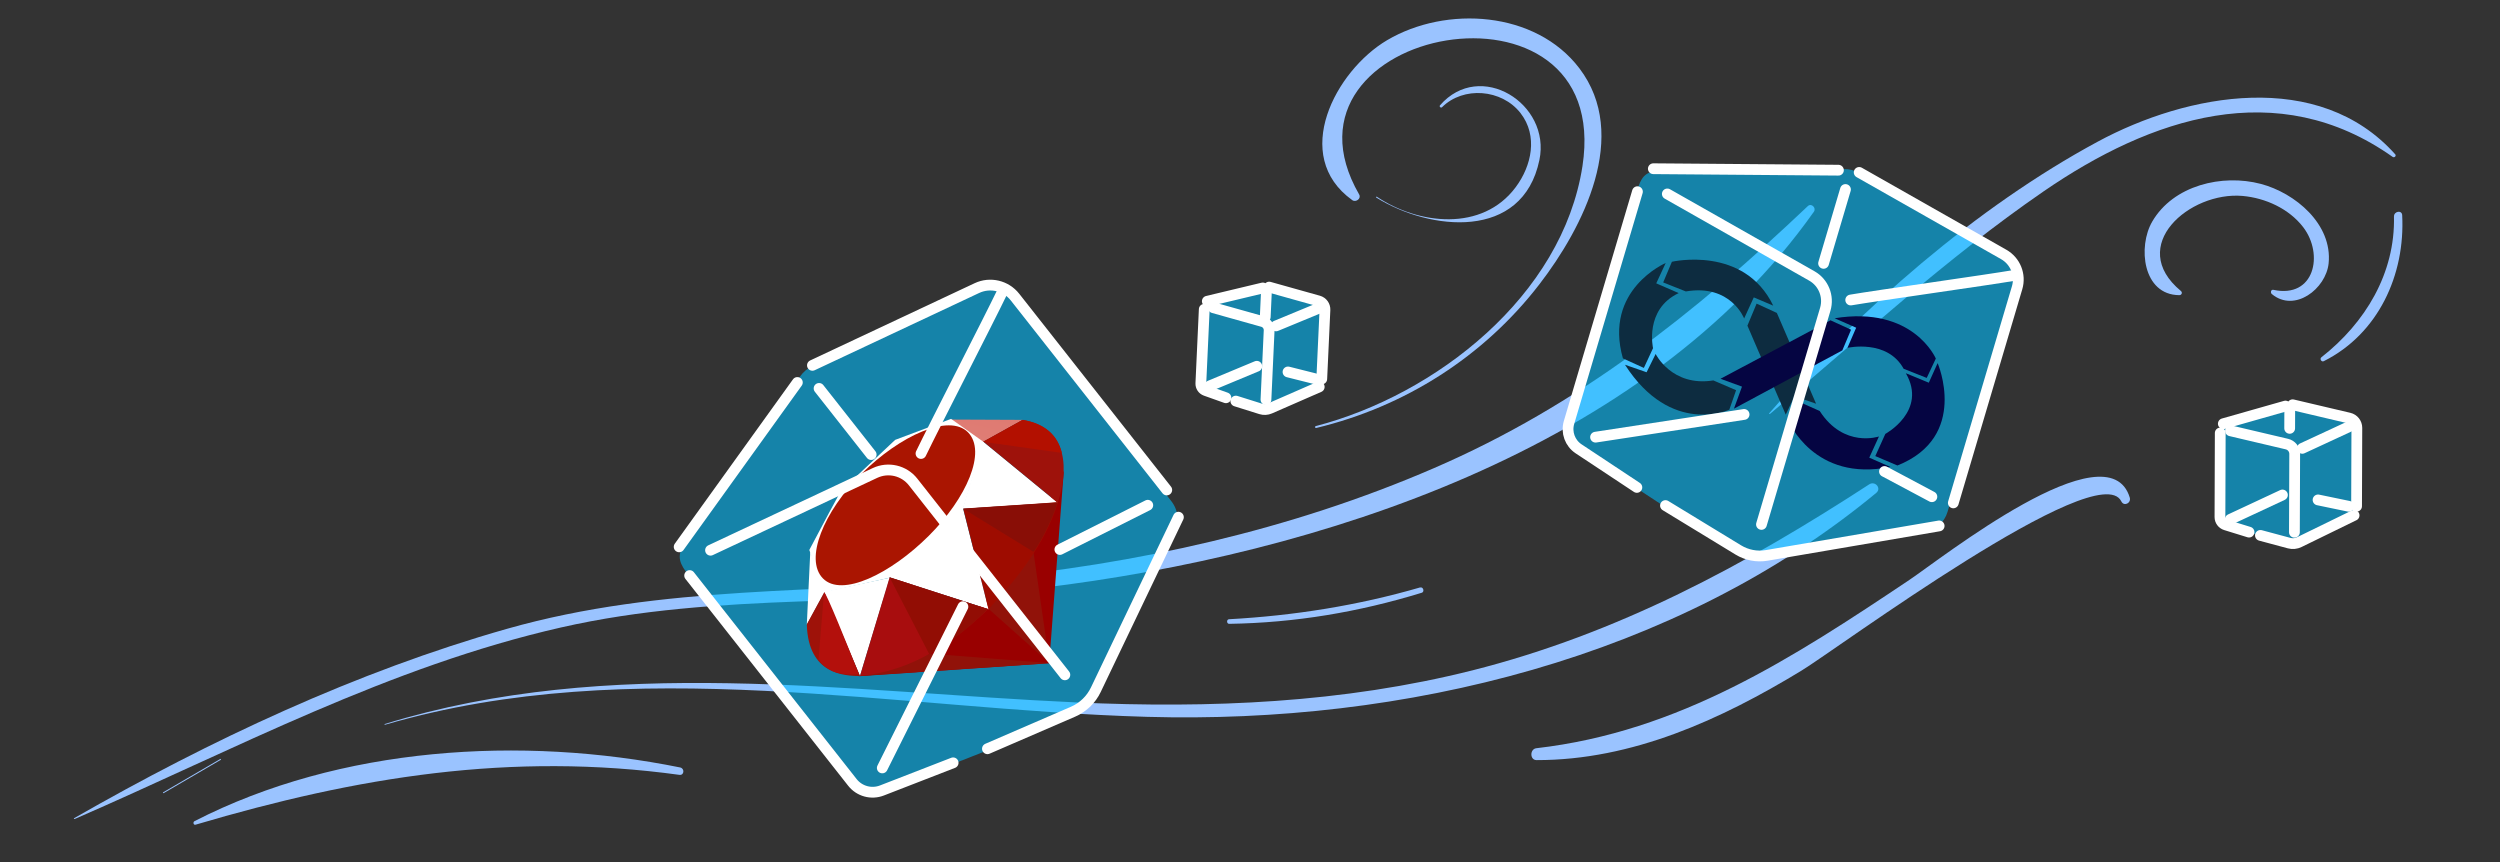
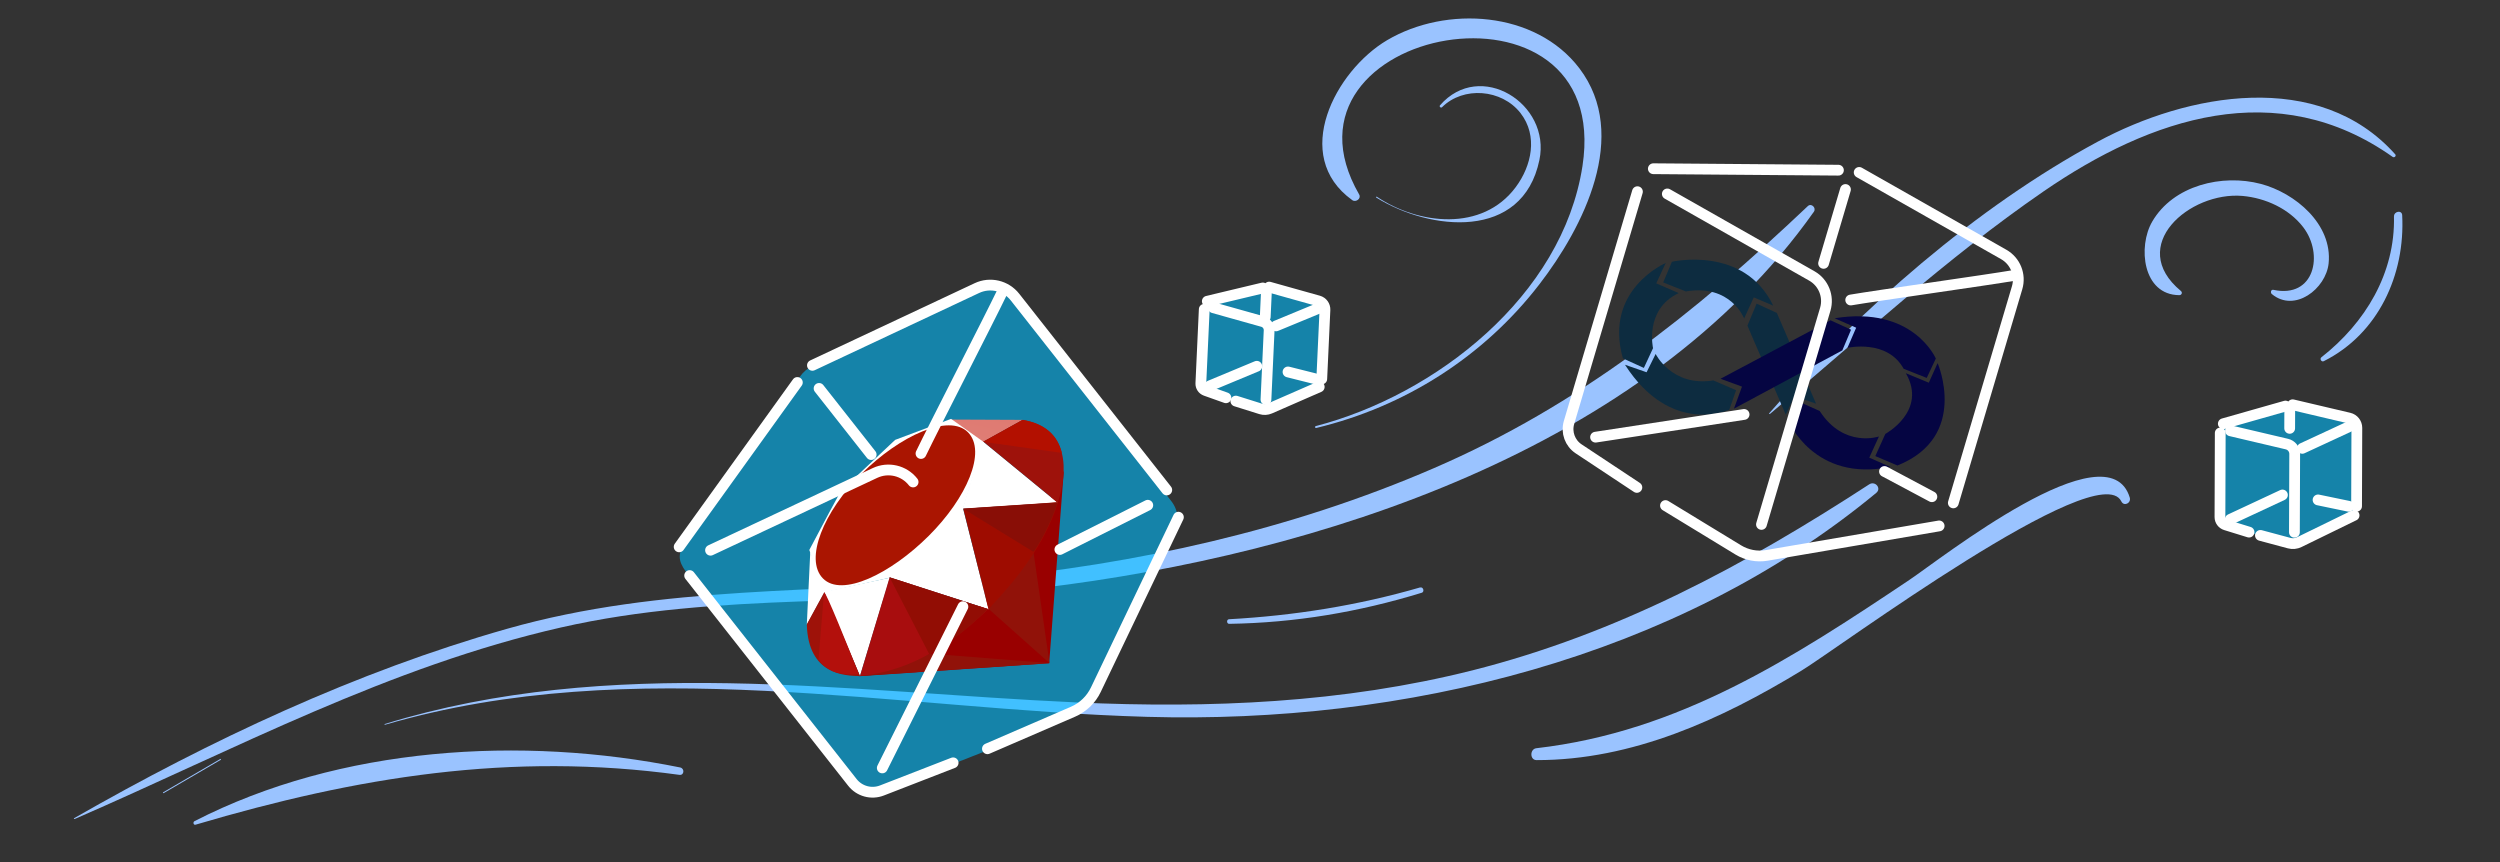
<svg xmlns="http://www.w3.org/2000/svg" width="232" height="80" viewBox="0 0 232 80" fill="none">
  <rect x="0" y="0" width="232" height="80" fill="#333333" stroke="none" />
  <path d="M15.186 73.604C16.95 72.572 18.718 71.548 20.483 70.515C20.533 70.493 20.492 70.401 20.445 70.432C18.681 71.464 16.913 72.488 15.148 73.521C15.098 73.543 15.139 73.635 15.186 73.604Z" fill="#9AC3FF" />
  <path d="M6.922 76.008C21.811 69.538 36.124 61.852 52.086 58.223C66.737 54.891 81.81 56.346 96.65 54.555C122.282 51.474 152.725 41.719 168.33 19.646C168.574 19.295 168.098 18.816 167.766 19.126C157.254 29.09 146.491 37.642 133.077 43.44C119.766 49.201 105.4 52.385 90.981 53.727C76.145 55.105 61.564 54.231 47.056 58.352C33.021 62.341 19.514 68.692 6.884 75.924C6.834 75.947 6.868 76.022 6.918 75.999L6.922 76.008Z" fill="#9AC3FF" />
  <path d="M35.729 67.257C58.903 60.513 82.883 65.85 106.455 66.523C130.179 67.198 155.5 61.145 174.116 45.739C174.635 45.306 174.005 44.595 173.461 44.949C161.888 52.48 150.124 58.801 136.65 62.207C124.606 65.243 112.278 65.746 99.925 65.187C78.48 64.223 56.665 60.734 35.707 67.187C35.666 67.206 35.687 67.276 35.733 67.266L35.729 67.257Z" fill="#9AC3FF" />
  <path d="M164.248 38.416C172.612 31.382 180.623 23.964 189.649 17.757C199.612 10.909 211.325 6.978 222.043 14.563C222.202 14.672 222.408 14.459 222.275 14.318C215.185 6.39 203.01 8.642 194.666 13.148C183.379 19.236 172.556 28.707 164.181 38.355C164.147 38.391 164.21 38.443 164.248 38.416Z" fill="#9AC3FF" />
  <path d="M222.16 20.079C222.287 25.351 219.5 29.963 215.424 33.157C215.237 33.3 215.433 33.624 215.646 33.518C220.707 30.977 223.211 25.508 222.923 19.968C222.899 19.467 222.147 19.603 222.164 20.088L222.16 20.079Z" fill="#9AC3FF" />
  <path d="M202.388 27.004C197.326 22.812 203.194 17.751 208.114 18.183C210.237 18.375 212.416 19.363 213.741 21.087C215.661 23.598 214.799 27.717 210.969 26.896C210.738 26.85 210.676 27.159 210.822 27.284C212.94 29.053 215.854 26.802 216.097 24.435C216.462 20.799 212.986 17.904 209.8 17.065C206.225 16.12 201.688 17.192 199.728 20.561C198.372 22.885 198.84 27.371 202.24 27.391C202.453 27.396 202.562 27.146 202.388 27.004Z" fill="#9AC3FF" />
  <path d="M122.135 39.719C130.361 37.745 137.682 33.105 142.861 26.376C146.926 21.101 151.285 12.542 146.562 6.332C142.507 1.007 134.21 0.495 128.726 3.728C123.927 6.563 119.752 14.457 125.493 18.575C125.819 18.81 126.351 18.43 126.13 18.048C117.149 2.46 149.782 -3.602 146.853 15.413C144.991 27.478 133.235 36.636 122.106 39.542C121.998 39.57 122.024 39.739 122.131 39.711L122.135 39.719Z" fill="#9AC3FF" />
  <path d="M127.712 18.332C132.696 21.434 141.3 22.36 142.857 14.848C143.949 9.612 137.348 5.499 133.628 9.777C133.537 9.888 133.71 10.051 133.817 9.953C135.793 7.983 139.359 8.259 141.105 10.496C142.75 12.619 142.129 15.396 140.657 17.371C137.557 21.531 131.643 20.853 127.768 18.256C127.725 18.226 127.668 18.301 127.712 18.332Z" fill="#9AC3FF" />
  <path d="M197.641 46.172C195.632 39.568 180.122 51.855 177.204 53.806C166.338 61.08 155.836 67.909 142.572 69.435C141.954 69.511 141.956 70.544 142.595 70.538C151.471 70.549 159.719 66.769 167.162 62.245C170.421 60.271 194.749 42.252 196.856 46.524C197.105 47.035 197.792 46.687 197.641 46.172Z" fill="#9AC3FF" />
  <path d="M131.801 54.509C126.014 56.192 120.065 57.135 114.051 57.465C113.809 57.483 113.82 57.889 114.062 57.892C120.201 57.797 126.086 56.802 131.944 55.006C132.218 54.924 132.079 54.434 131.796 54.521L131.801 54.509Z" fill="#9AC3FF" />
  <path d="M18.145 76.532C33.124 72.099 47.406 69.755 63.052 71.907C63.501 71.967 63.548 71.313 63.126 71.222C48.416 68.248 31.58 69.26 18.048 76.204C17.884 76.287 17.95 76.589 18.145 76.532Z" fill="#9AC3FF" />
  <path opacity="0.58" d="M205.897 47.883L206.022 40.151C206.018 39.751 206.08 39.491 206.46 39.366L212.247 37.599C212.408 37.546 212.579 37.54 212.744 37.578L217.913 38.73C218.329 38.829 218.621 39.199 218.62 39.626L218.592 47.314C218.591 47.666 218.389 47.986 218.073 48.138L213.155 50.506C212.948 50.607 212.711 50.624 212.49 50.557L206.547 48.751C206.163 48.635 205.899 48.282 205.895 47.881L205.897 47.883Z" fill="#00BDFF" />
  <path d="M211.81 45.935L206.971 48.195" stroke="white" stroke-linecap="round" stroke-linejoin="round" />
  <path d="M215.115 46.392L217.968 46.984" stroke="white" stroke-linecap="round" stroke-linejoin="round" />
  <path d="M206.989 39.978L212.229 41.212C212.651 41.312 212.949 41.689 212.948 42.123L212.922 49.394" stroke="white" stroke-linecap="round" stroke-linejoin="round" />
  <path d="M212.757 37.562L217.997 38.796C218.42 38.895 218.717 39.273 218.716 39.707L218.69 46.978" stroke="white" stroke-linecap="round" stroke-linejoin="round" />
  <path d="M206.324 39.321L212.092 37.682" stroke="white" stroke-linecap="round" stroke-linejoin="round" />
  <path d="M218.46 47.825L213.367 50.312C213.078 50.454 212.747 50.486 212.436 50.402L209.767 49.685" stroke="white" stroke-linecap="round" stroke-linejoin="round" />
  <path d="M218.489 39.364C217.732 39.735 214.412 41.236 213.655 41.606" stroke="white" stroke-linecap="round" stroke-linejoin="round" />
  <path d="M206.039 40.182L206.012 47.98C206.011 48.316 206.23 48.613 206.551 48.713L208.712 49.381" stroke="white" stroke-linecap="round" stroke-linejoin="round" />
  <path d="M212.489 37.876C212.486 38.708 212.485 38.92 212.482 39.751" stroke="white" stroke-linecap="round" stroke-linejoin="round" />
  <path opacity="0.58" d="M111.341 35.487L111.742 28.674C111.754 28.321 111.818 28.094 112.157 27.998L117.328 26.655C117.472 26.615 117.624 26.615 117.767 26.655L122.283 27.863C122.645 27.965 122.889 28.303 122.872 28.68L122.56 35.459C122.546 35.768 122.356 36.043 122.071 36.166L117.645 38.072C117.458 38.153 117.248 38.159 117.057 38.092L111.882 36.279C111.548 36.162 111.329 35.841 111.341 35.488L111.341 35.487Z" fill="#00BDFF" />
  <path d="M116.63 33.99L112.277 35.803" stroke="white" stroke-linecap="round" stroke-linejoin="round" />
  <path d="M119.527 34.516L122.022 35.144" stroke="white" stroke-linecap="round" stroke-linejoin="round" />
  <path d="M112.6 28.558L117.176 29.842C117.545 29.945 117.793 30.289 117.776 30.672L117.481 37.083" stroke="white" stroke-linecap="round" stroke-linejoin="round" />
  <path d="M117.779 26.642L122.354 27.925C122.724 28.029 122.972 28.372 122.955 28.755L122.659 35.167" stroke="white" stroke-linecap="round" stroke-linejoin="round" />
  <path d="M112.039 27.954L117.188 26.722" stroke="white" stroke-linecap="round" stroke-linejoin="round" />
  <path d="M122.425 35.904L117.839 37.908C117.579 38.022 117.286 38.037 117.015 37.952L114.687 37.221" stroke="white" stroke-linecap="round" stroke-linejoin="round" />
  <path d="M122.768 28.445C122.086 28.744 119.102 29.943 118.42 30.242" stroke="white" stroke-linecap="round" stroke-linejoin="round" />
  <path d="M111.755 28.702L111.439 35.578C111.426 35.874 111.607 36.144 111.886 36.244L113.767 36.913" stroke="white" stroke-linecap="round" stroke-linejoin="round" />
  <path d="M117.516 27.211C117.482 27.944 117.448 28.678 117.415 29.411" stroke="white" stroke-linecap="round" stroke-linejoin="round" />
-   <path opacity="0.58" d="M145.366 38.847L151.931 17.692C152.243 16.588 152.623 15.923 153.769 15.889L171.1 15.691C171.585 15.677 172.064 15.793 172.483 16.035L185.768 23.362C186.83 23.965 187.337 25.223 186.99 26.395L180.729 47.508C180.442 48.473 179.629 49.192 178.639 49.355L163.216 51.906C162.566 52.014 161.899 51.874 161.345 51.511L146.461 41.762C145.499 41.132 145.058 39.951 145.369 38.844L145.366 38.847Z" fill="#00BDFF" />
  <g clip-path="url(#clip0_1299_7970)">
    <path d="M159 35.303L161.109 36.211L160.481 38.019C160.481 38.019 155.084 40.507 150.797 33.848L152.804 34.546L153.644 32.847C153.644 32.847 155.144 35.918 159 35.303Z" fill="#0D2C40" />
    <path d="M154.577 24.405C154.577 24.405 148.789 26.88 150.606 33.258L152.55 34.144L153.402 32.31C153.402 32.31 152.585 28.707 155.783 27.2L153.7 26.294L154.577 24.405Z" fill="#0D2C40" />
    <path d="M155.153 24.291C155.153 24.291 161.839 22.74 164.556 28.364L162.751 27.597L161.856 29.555C161.856 29.555 160.62 26.332 156.445 27.046L154.343 26.21L155.153 24.291Z" fill="#0D2C40" />
    <path d="M162.16 30.221L163.013 28.177L164.892 29.04L168.532 37.465L166.526 36.768L165.717 38.477L162.16 30.221Z" fill="#0D2C40" />
    <path d="M159.661 35.15L169.867 29.722L171.777 30.596L170.968 32.516L160.911 37.923L161.657 35.878L159.661 35.15Z" fill="#050542" />
    <path d="M170.254 29.534L172.252 30.412L171.443 32.279C171.443 32.279 175.135 31.441 176.659 34.223L178.799 35.072L179.644 33.274C179.644 33.274 177.55 28.349 170.254 29.534Z" fill="#050542" />
    <path d="M176.863 34.635L178.993 35.515L179.813 33.696C179.813 33.696 182.766 40.53 176.08 43.198L174.028 42.325L174.959 40.266C174.959 40.266 178.885 38.141 176.863 34.635Z" fill="#050542" />
    <path d="M168.869 38.142L166.739 37.191L165.958 39.042C165.958 39.042 168.324 44.789 175.42 43.327L173.468 42.471L174.367 40.504C174.367 40.504 171.113 41.62 168.869 38.142Z" fill="#050542" />
  </g>
  <path d="M161.852 38.461L148.068 40.569" stroke="white" stroke-linecap="round" stroke-linejoin="round" />
  <path d="M174.88 43.754L179.278 46.096" stroke="white" stroke-linecap="round" stroke-linejoin="round" />
  <path d="M154.728 17.997L168.142 25.61C169.222 26.226 169.737 27.503 169.386 28.696L163.464 48.666" stroke="white" stroke-linecap="round" stroke-linejoin="round" />
  <path d="M172.532 16L185.946 23.613C187.026 24.228 187.541 25.505 187.189 26.698L181.268 46.668" stroke="white" stroke-linecap="round" stroke-linejoin="round" />
  <path d="M153.43 15.657L170.607 15.794" stroke="white" stroke-linecap="round" stroke-linejoin="round" />
  <path d="M179.953 48.806L163.949 51.541C163.04 51.697 162.106 51.516 161.319 51.038L154.556 46.917" stroke="white" stroke-linecap="round" stroke-linejoin="round" />
  <path d="M186.842 25.57C184.461 25.978 174.128 27.432 171.746 27.84" stroke="white" stroke-linecap="round" stroke-linejoin="round" />
  <path d="M151.954 17.789L145.605 39.205C145.331 40.127 145.693 41.121 146.495 41.652L151.901 45.232" stroke="white" stroke-linecap="round" stroke-linejoin="round" />
  <path d="M171.259 17.586C170.58 19.87 169.906 22.154 169.228 24.439" stroke="white" stroke-linecap="round" stroke-linejoin="round" />
  <path opacity="0.58" d="M78.632 72.59L63.898 53.368C63.111 52.393 62.757 51.633 63.446 50.588L74.21 34.991C74.502 34.548 74.911 34.196 75.392 33.972L90.317 26.736C91.526 26.171 92.968 26.513 93.795 27.563L108.685 46.489C109.367 47.354 109.492 48.532 109.011 49.524L101.549 64.909C101.235 65.56 100.687 66.063 100.016 66.331L81.915 73.465C80.746 73.925 79.415 73.573 78.624 72.594L78.632 72.59Z" fill="#00BDFF" />
  <g style="mix-blend-mode:darken" clip-path="url(#clip1_1299_7970)">
    <path d="M93.35 54.633L79.732 62.752L97.364 61.55L98.722 43.699L93.35 54.633L93.35 54.633Z" fill="url(#paint0_linear_1299_7970)" />
    <path d="M97.393 61.538L95.878 51.036L91.749 56.509L97.393 61.538Z" fill="url(#paint1_linear_1299_7970)" />
    <path d="M97.414 61.538L86.311 60.663L79.791 62.729L97.414 61.538Z" fill="url(#paint2_linear_1299_7970)" />
    <path d="M79.806 62.731L82.58 53.608L76.477 54.918L79.806 62.731L79.806 62.731Z" fill="url(#paint3_linear_1299_7970)" />
    <path d="M91.749 56.539L89.196 46.502L81.893 53.376L91.749 56.539L91.749 56.539Z" fill="url(#paint4_linear_1299_7970)" />
    <path d="M98.143 46.644L91.239 40.982L89.317 47.223L98.143 46.644Z" fill="url(#paint5_linear_1299_7970)" />
    <path d="M94.915 38.964L90.854 41.217L88.292 38.934L94.915 38.964Z" fill="url(#paint6_linear_1299_7970)" />
    <path d="M74.871 57.978L76.572 54.864L75.196 51.153L74.871 57.978Z" fill="url(#paint7_linear_1299_7970)" />
    <path d="M75.104 51.036L76.489 54.979L82.504 53.624L89.372 47.215L91.31 41.034L88.258 38.871L83.07 40.82C81.435 42.347 78.263 45.367 78.149 45.424C78.035 45.482 76.054 49.242 75.104 51.036Z" fill="white" />
    <path d="M79.965 43.953C83.508 40.426 88.076 38.343 89.828 40.118C91.58 41.894 89.722 46.209 86.18 49.734C82.637 53.26 78.126 55.459 76.374 53.683C74.621 51.909 76.422 47.479 79.965 43.953Z" fill="url(#paint8_linear_1299_7970)" />
    <path d="M79.806 62.727L82.558 53.575L91.698 56.523C88.394 59.634 84.718 62.264 79.806 62.727Z" fill="url(#paint9_linear_1299_7970)" />
    <path d="M89.384 47.197L91.731 56.528C94.491 53.614 96.968 50.481 98.182 46.606L89.384 47.197L89.384 47.197Z" fill="url(#paint10_linear_1299_7970)" />
    <path d="M98.158 46.653C99.097 43.808 99.313 39.726 94.885 38.969L91.252 40.983L98.158 46.653Z" fill="url(#paint11_linear_1299_7970)" />
    <path d="M74.871 57.938C75.001 62.633 78.375 62.703 79.812 62.744L76.492 54.959L74.871 57.938Z" fill="#9E1209" />
    <path d="M89.397 47.212C91.518 48.521 95.793 51.15 95.88 51.198C96.015 51.274 97.723 48.306 98.111 46.628L89.397 47.212Z" fill="url(#paint12_radial_1299_7970)" />
    <path d="M82.555 53.575L86.234 60.702C88.409 59.517 90.113 58.074 91.673 56.528L82.555 53.575Z" fill="url(#paint13_radial_1299_7970)" />
    <path d="M76.478 54.969L75.957 61.201C76.94 62.55 78.293 62.667 79.713 62.562C78.686 59.996 76.634 54.865 76.478 54.969Z" fill="url(#paint14_linear_1299_7970)" />
    <path d="M91.231 40.999L98.539 42.029C98.149 40.37 96.951 39.299 94.91 38.964L91.231 40.999Z" fill="url(#paint15_linear_1299_7970)" />
  </g>
  <path d="M89.358 56.3L81.876 71.264" stroke="white" stroke-linecap="round" stroke-linejoin="round" />
  <path d="M98.356 50.993L106.514 46.888" stroke="white" stroke-linecap="round" stroke-linejoin="round" />
-   <path d="M65.937 51.061L81.201 43.891C82.431 43.313 83.896 43.66 84.736 44.728L98.819 62.624" stroke="white" stroke-linecap="round" stroke-linejoin="round" />
+   <path d="M65.937 51.061L81.201 43.891C82.431 43.313 83.896 43.66 84.736 44.728" stroke="white" stroke-linecap="round" stroke-linejoin="round" />
  <path d="M75.393 33.904L90.657 26.734C91.887 26.156 93.353 26.503 94.192 27.571L108.276 45.468" stroke="white" stroke-linecap="round" stroke-linejoin="round" />
  <path d="M63.026 50.747L73.995 35.493" stroke="white" stroke-linecap="round" stroke-linejoin="round" />
  <path d="M109.356 47.995L101.69 64.013C101.255 64.922 100.506 65.646 99.581 66.046L91.634 69.484" stroke="white" stroke-linecap="round" stroke-linejoin="round" />
  <path d="M92.973 27.171C91.832 29.556 86.609 39.7 85.468 42.085" stroke="white" stroke-linecap="round" stroke-linejoin="round" />
  <path d="M63.999 53.412L79.101 72.606C79.75 73.433 80.867 73.738 81.845 73.355L88.451 70.79" stroke="white" stroke-linecap="round" stroke-linejoin="round" />
  <path d="M76.01 36.044C77.622 38.092 79.233 40.14 80.844 42.184" stroke="white" stroke-linecap="round" stroke-linejoin="round" />
  <defs>
    <linearGradient id="paint0_linear_1299_7970" x1="1689.16" y1="2166.11" x2="1183.51" y2="1275.59" gradientUnits="userSpaceOnUse">
      <stop stop-color="#FB7655" />
      <stop offset="0.41" stop-color="#E42B1E" />
      <stop offset="0.99" stop-color="#990000" />
      <stop offset="1" stop-color="#990000" />
    </linearGradient>
    <linearGradient id="paint1_linear_1299_7970" x1="750.079" y1="690.51" x2="43.35" y2="553.009" gradientUnits="userSpaceOnUse">
      <stop stop-color="#871101" />
      <stop offset="0.99" stop-color="#911209" />
      <stop offset="1" stop-color="#911209" />
    </linearGradient>
    <linearGradient id="paint2_linear_1299_7970" x1="1415.15" y1="513.726" x2="1405.97" y2="63.798" gradientUnits="userSpaceOnUse">
      <stop stop-color="#871101" />
      <stop offset="0.99" stop-color="#911209" />
      <stop offset="1" stop-color="#911209" />
    </linearGradient>
    <linearGradient id="paint3_linear_1299_7970" x1="381.731" y1="119.604" x2="593.313" y2="737.537" gradientUnits="userSpaceOnUse">
      <stop stop-color="white" />
      <stop offset="0.23" stop-color="#E57252" />
      <stop offset="0.46" stop-color="#DE3B20" />
      <stop offset="0.99" stop-color="#A60003" />
      <stop offset="1" stop-color="#A60003" />
    </linearGradient>
    <linearGradient id="paint4_linear_1299_7970" x1="536.973" y1="210.585" x2="575.38" y2="879.955" gradientUnits="userSpaceOnUse">
      <stop stop-color="white" />
      <stop offset="0.23" stop-color="#E4714E" />
      <stop offset="0.56" stop-color="#BE1A0D" />
      <stop offset="0.99" stop-color="#A80D00" />
      <stop offset="1" stop-color="#A80D00" />
    </linearGradient>
    <linearGradient id="paint5_linear_1299_7970" x1="415.588" y1="138.294" x2="471.745" y2="624.397" gradientUnits="userSpaceOnUse">
      <stop stop-color="white" />
      <stop offset="0.18" stop-color="#E46342" />
      <stop offset="0.4" stop-color="#C82410" />
      <stop offset="0.99" stop-color="#A80D00" />
      <stop offset="1" stop-color="#A80D00" />
    </linearGradient>
    <linearGradient id="paint6_linear_1299_7970" x1="178.416" y1="172.149" x2="257.568" y2="-162.132" gradientUnits="userSpaceOnUse">
      <stop stop-color="white" />
      <stop offset="0.54" stop-color="#C81F11" />
      <stop offset="0.99" stop-color="#BF0905" />
      <stop offset="1" stop-color="#BF0905" />
    </linearGradient>
    <linearGradient id="paint7_linear_1299_7970" x1="121.859" y1="195.407" x2="327.75" y2="323.949" gradientUnits="userSpaceOnUse">
      <stop stop-color="white" />
      <stop offset="0.31" stop-color="#DE4024" />
      <stop offset="0.99" stop-color="#BF190B" />
      <stop offset="1" stop-color="#BF190B" />
    </linearGradient>
    <linearGradient id="paint8_linear_1299_7970" x1="-230.192" y1="1854.02" x2="1623.47" y2="-49.854" gradientUnits="userSpaceOnUse">
      <stop stop-color="#BD0012" />
      <stop offset="0.07" stop-color="white" />
      <stop offset="0.17" stop-color="white" />
      <stop offset="0.27" stop-color="#C82F1C" />
      <stop offset="0.33" stop-color="#820C01" />
      <stop offset="0.46" stop-color="#A31601" />
      <stop offset="0.72" stop-color="#B31301" />
      <stop offset="0.99" stop-color="#E82609" />
      <stop offset="1" stop-color="#E82609" />
    </linearGradient>
    <linearGradient id="paint9_linear_1299_7970" x1="778.926" y1="650.337" x2="255.885" y2="431.531" gradientUnits="userSpaceOnUse">
      <stop stop-color="#8C0C01" />
      <stop offset="0.54" stop-color="#990C00" />
      <stop offset="0.99" stop-color="#A80D0E" />
      <stop offset="1" stop-color="#A80D0E" />
    </linearGradient>
    <linearGradient id="paint10_linear_1299_7970" x1="787.192" y1="669.248" x2="247.624" y2="287.524" gradientUnits="userSpaceOnUse">
      <stop stop-color="#7E110B" />
      <stop offset="0.99" stop-color="#9E0C00" />
      <stop offset="1" stop-color="#9E0C00" />
    </linearGradient>
    <linearGradient id="paint11_linear_1299_7970" x1="783.997" y1="608.573" x2="529.905" y2="351.668" gradientUnits="userSpaceOnUse">
      <stop stop-color="#79130D" />
      <stop offset="0.99" stop-color="#9E120B" />
      <stop offset="1" stop-color="#9E120B" />
    </linearGradient>
    <radialGradient id="paint12_radial_1299_7970" cx="0" cy="0" r="1" gradientUnits="userSpaceOnUse" gradientTransform="translate(368.24 230.445) scale(606.228 318.047)">
      <stop stop-color="#A80D00" />
      <stop offset="0.99" stop-color="#7E0E08" />
      <stop offset="1" stop-color="#7E0E08" />
    </radialGradient>
    <radialGradient id="paint13_radial_1299_7970" cx="0" cy="0" r="1" gradientUnits="userSpaceOnUse" gradientTransform="translate(206.092 344.757) scale(805.887 629.866)">
      <stop stop-color="#A30C00" />
      <stop offset="0.99" stop-color="#800E08" />
      <stop offset="1" stop-color="#800E08" />
    </radialGradient>
    <linearGradient id="paint14_linear_1299_7970" x1="288.428" y1="830.441" x2="-166.774" y2="454.098" gradientUnits="userSpaceOnUse">
      <stop stop-color="#8B2114" />
      <stop offset="0.43" stop-color="#9E100A" />
      <stop offset="0.99" stop-color="#B3100C" />
      <stop offset="1" stop-color="#B3100C" />
    </linearGradient>
    <linearGradient id="paint15_linear_1299_7970" x1="316.846" y1="148.078" x2="446.519" y2="474.815" gradientUnits="userSpaceOnUse">
      <stop stop-color="#B31000" />
      <stop offset="0.44" stop-color="#910F08" />
      <stop offset="0.99" stop-color="#791C12" />
      <stop offset="1" stop-color="#791C12" />
    </linearGradient>
    <clipPath id="clip0_1299_7970">
      <rect width="57" height="19" fill="white" transform="translate(141.835 15.784) rotate(19.175)" />
    </clipPath>
    <clipPath id="clip1_1299_7970">
      <rect width="23.959" height="23.959" fill="white" transform="translate(74.871 38.871)" />
    </clipPath>
  </defs>
</svg>